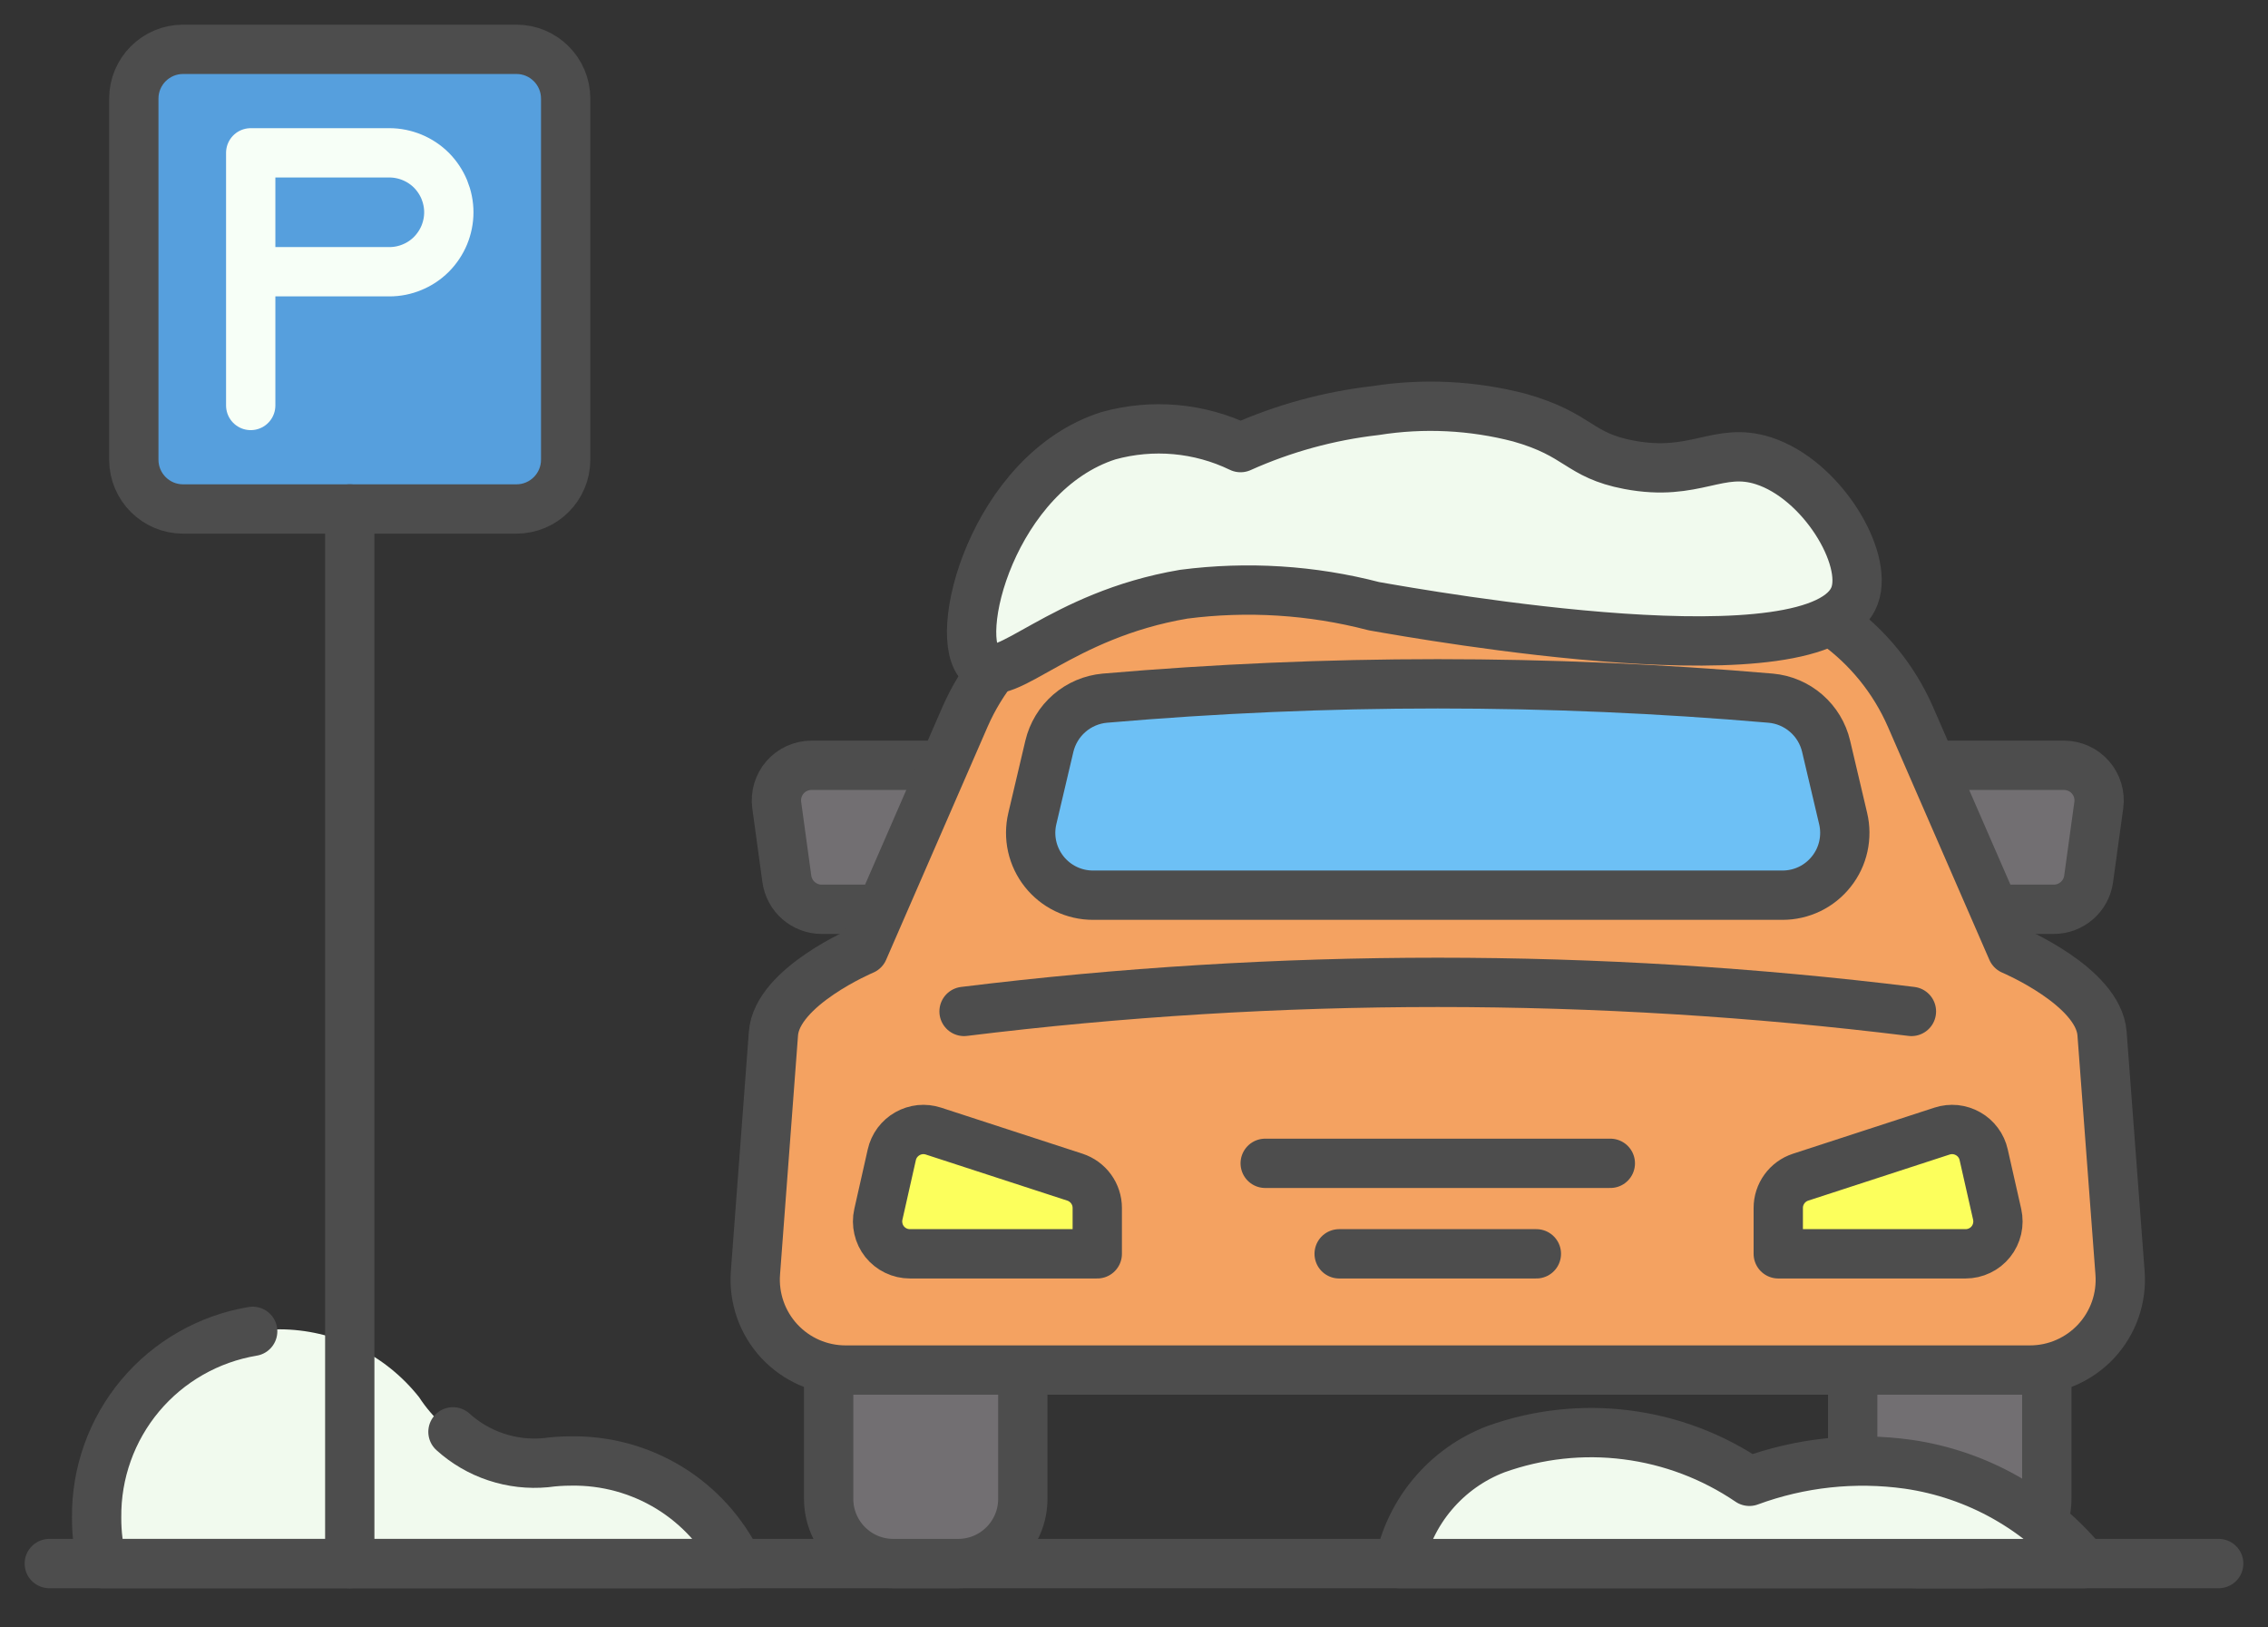
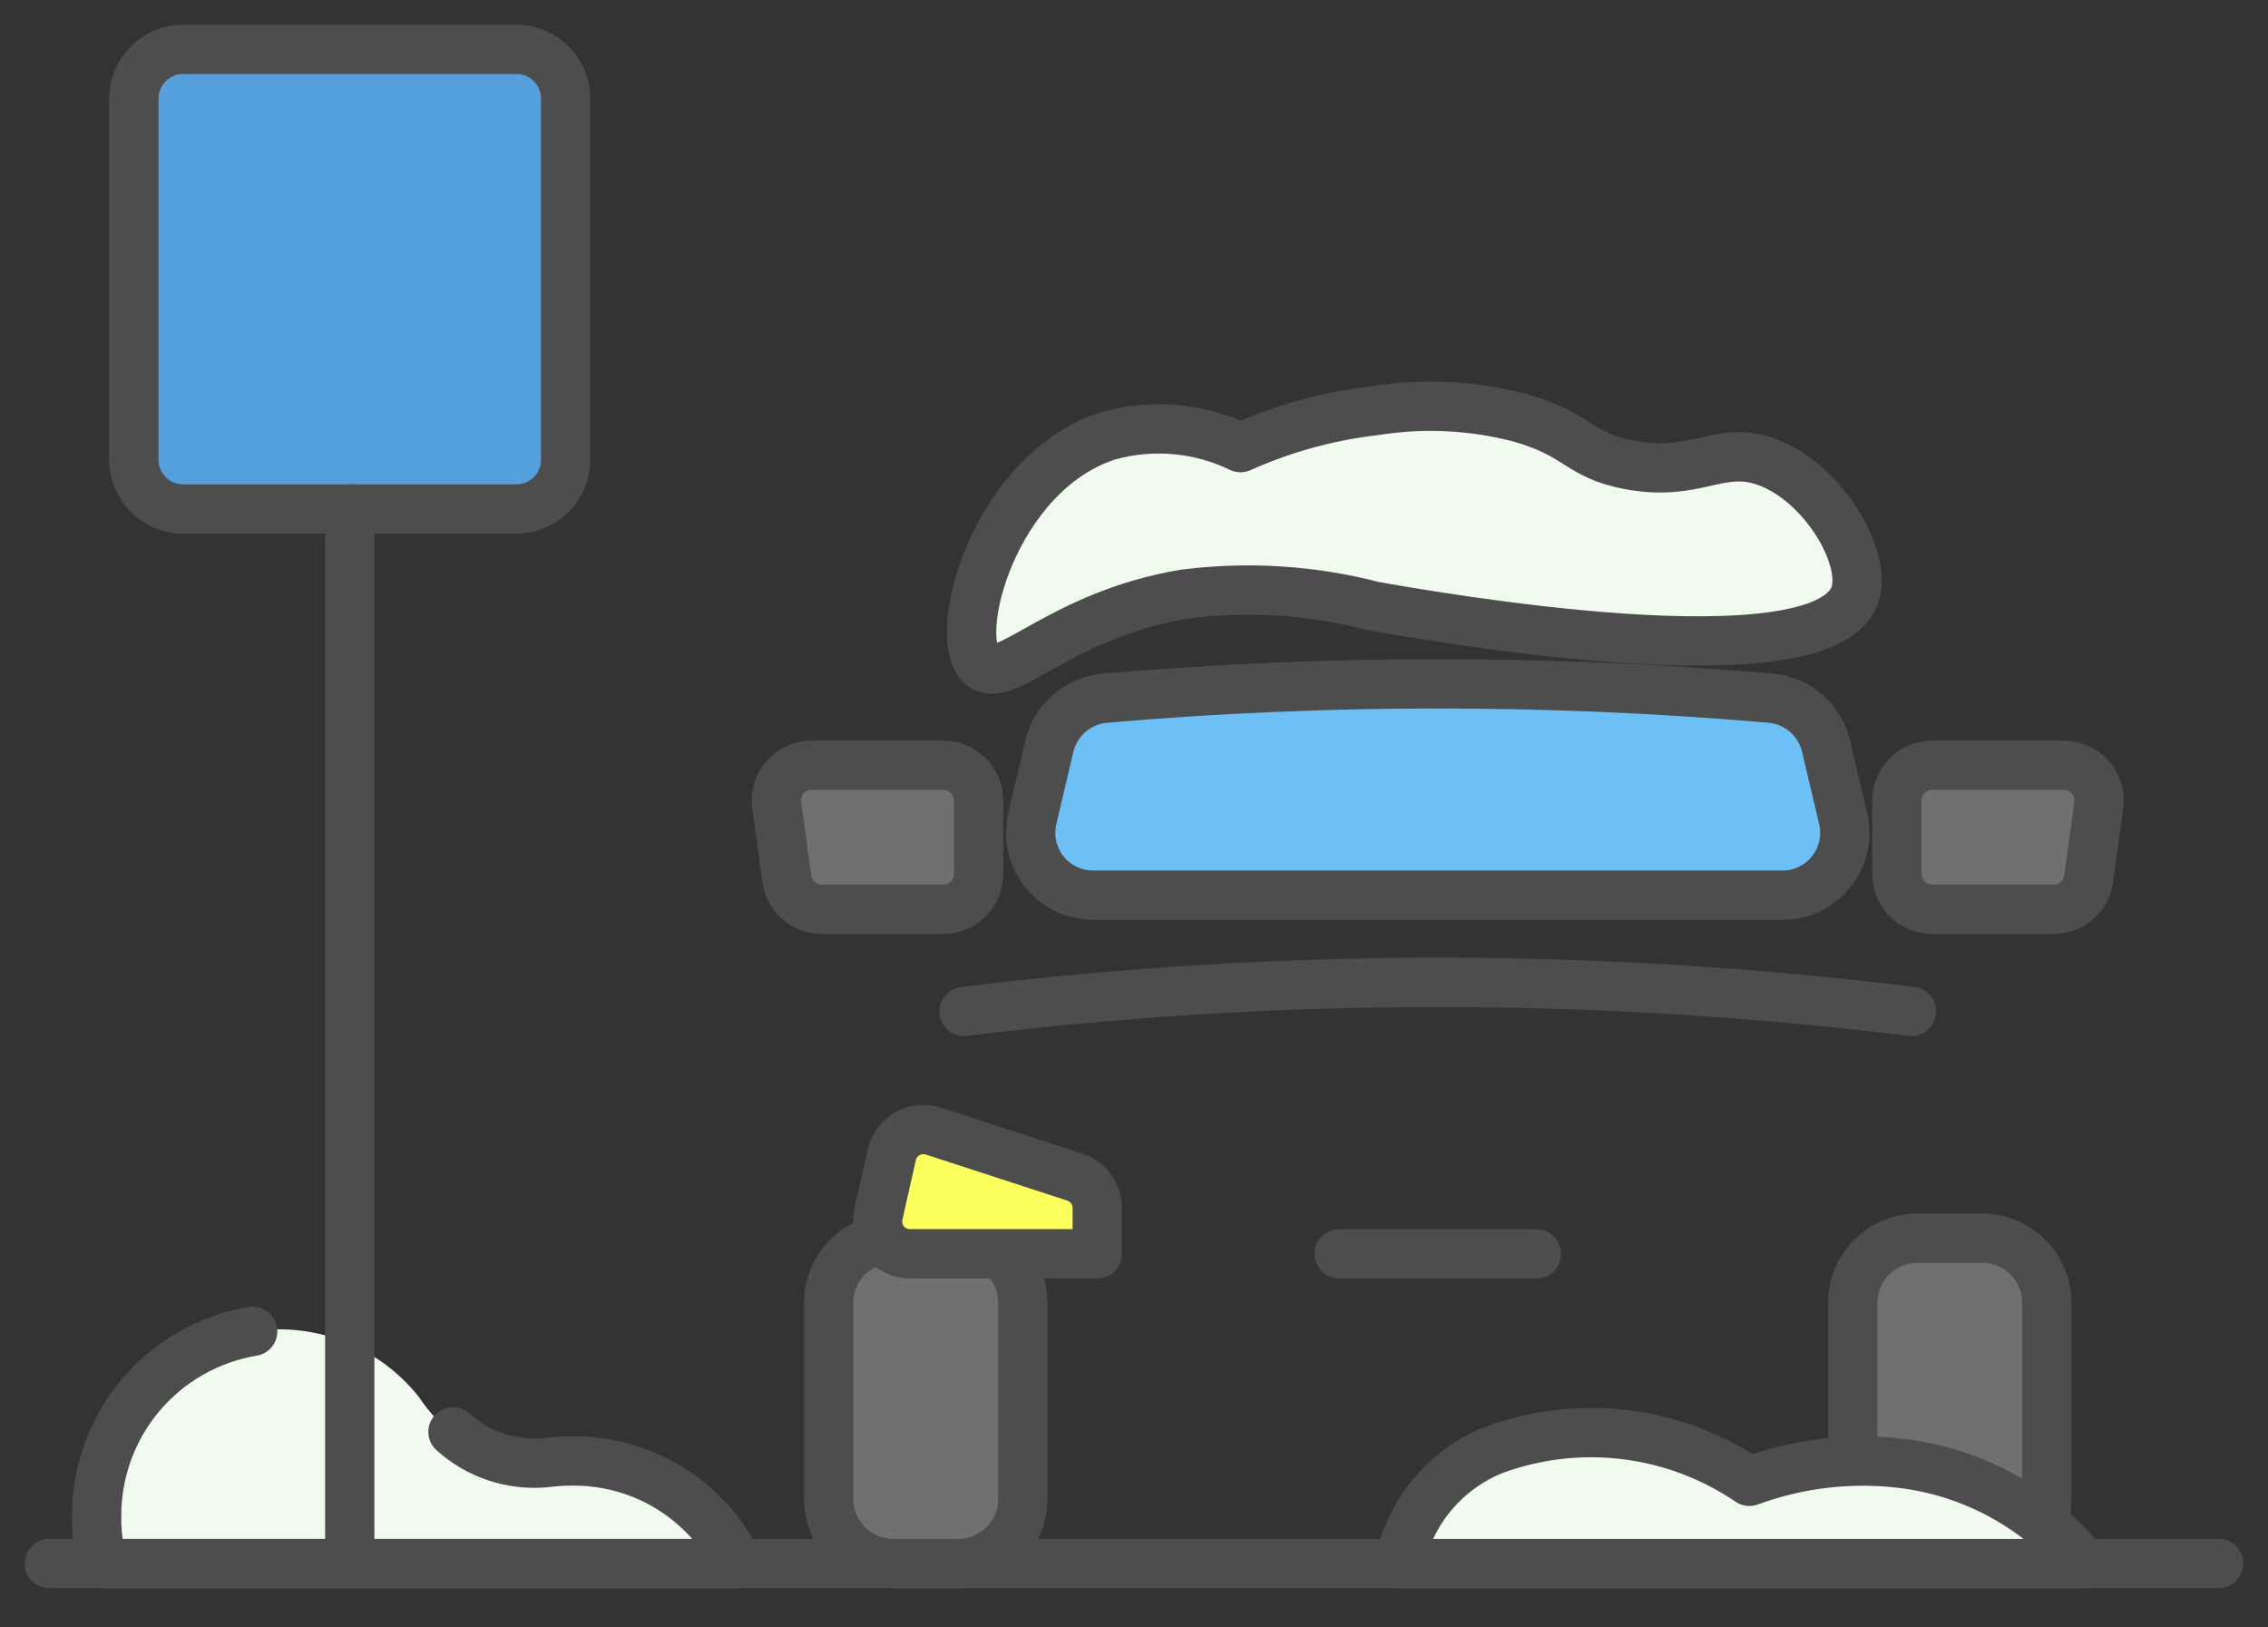
<svg xmlns="http://www.w3.org/2000/svg" width="46" height="33" viewBox="0 0 46 33" fill="none">
  <rect x="0" y="0" width="46" height="33" fill="#333333" stroke="none" />
  <path d="M14.969 31.705H2.075C1.997 31.401 1.959 31.088 1.96 30.774C1.946 29.776 2.329 28.813 3.024 28.097C3.72 27.381 4.671 26.97 5.67 26.955C6.215 26.956 6.753 27.081 7.243 27.32C7.733 27.558 8.163 27.905 8.501 28.333C8.778 28.757 9.16 29.102 9.611 29.334C10.061 29.567 10.564 29.678 11.07 29.659C11.239 29.636 11.409 29.625 11.579 29.625C12.284 29.613 12.977 29.802 13.578 30.17C14.178 30.539 14.661 31.072 14.969 31.705Z" fill="#F1FAEE" />
  <path d="M9.187 29.034C9.44 29.263 9.738 29.437 10.062 29.544C10.387 29.652 10.73 29.691 11.07 29.659C11.239 29.636 11.409 29.625 11.579 29.625C12.284 29.613 12.977 29.802 13.578 30.17C14.178 30.539 14.661 31.072 14.969 31.705H2.075C1.997 31.401 1.958 31.088 1.96 30.774C1.95 29.87 2.263 28.993 2.843 28.3C3.424 27.607 4.233 27.145 5.125 26.996" stroke="#4D4D4D" stroke-linecap="round" stroke-linejoin="round" />
  <path d="M10.473 1H3.714C3.162 1 2.714 1.448 2.714 2V9.321C2.714 9.874 3.162 10.321 3.714 10.321H10.473C11.026 10.321 11.473 9.874 11.473 9.321V2C11.473 1.448 11.026 1 10.473 1Z" fill="#569FDD" stroke="#4D4D4D" stroke-linecap="round" stroke-linejoin="round" />
-   <path d="M5.085 8.222V3.099H7.897C8.056 3.099 8.212 3.131 8.358 3.191C8.505 3.252 8.638 3.34 8.75 3.452C8.861 3.564 8.95 3.697 9.011 3.843C9.071 3.99 9.103 4.146 9.103 4.305C9.103 4.463 9.071 4.62 9.011 4.766C8.95 4.912 8.861 5.045 8.75 5.157C8.638 5.269 8.505 5.358 8.358 5.418C8.212 5.479 8.056 5.51 7.897 5.51H5.085" stroke="#F7FFF7" stroke-linecap="round" stroke-linejoin="round" />
  <path d="M7.094 10.321V31.705" stroke="#4D4D4D" stroke-linecap="round" stroke-linejoin="round" />
  <path d="M1 31.705H25.68H45" stroke="#4D4D4D" stroke-linecap="round" stroke-linejoin="round" />
  <path d="M19.432 25.107H18.12C17.395 25.107 16.807 25.695 16.807 26.42V30.393C16.807 31.118 17.395 31.705 18.12 31.705H19.432C20.157 31.705 20.745 31.118 20.745 30.393V26.42C20.745 25.695 20.157 25.107 19.432 25.107Z" fill="#726F72" stroke="#4D4D4D" stroke-linecap="round" stroke-linejoin="round" />
  <path d="M38.889 31.705H40.202C40.926 31.705 41.514 31.118 41.514 30.393V26.42C41.514 25.695 40.926 25.107 40.202 25.107H38.889C38.164 25.107 37.577 25.695 37.577 26.42V30.393C37.577 31.118 38.164 31.705 38.889 31.705Z" fill="#726F72" stroke="#4D4D4D" stroke-linecap="round" stroke-linejoin="round" />
  <path d="M19.135 18.438H16.665C16.493 18.438 16.327 18.375 16.197 18.262C16.067 18.149 15.983 17.993 15.959 17.822L15.754 16.327C15.74 16.227 15.748 16.124 15.777 16.026C15.806 15.929 15.855 15.839 15.922 15.762C15.989 15.685 16.072 15.624 16.164 15.582C16.257 15.54 16.358 15.518 16.459 15.518H19.135C19.229 15.518 19.321 15.536 19.408 15.572C19.494 15.608 19.573 15.66 19.639 15.726C19.705 15.793 19.757 15.871 19.793 15.958C19.829 16.044 19.847 16.137 19.847 16.23V17.725C19.847 17.819 19.829 17.911 19.793 17.998C19.757 18.084 19.705 18.163 19.639 18.229C19.573 18.295 19.494 18.348 19.408 18.383C19.321 18.419 19.229 18.438 19.135 18.438Z" fill="#726F72" stroke="#4D4D4D" stroke-linecap="round" stroke-linejoin="round" />
  <path d="M39.186 18.438H41.656C41.828 18.438 41.995 18.375 42.124 18.262C42.254 18.149 42.339 17.993 42.362 17.822L42.568 16.327C42.582 16.227 42.574 16.124 42.545 16.026C42.516 15.929 42.466 15.839 42.399 15.762C42.332 15.685 42.25 15.624 42.157 15.582C42.064 15.54 41.964 15.518 41.862 15.518H39.186C38.997 15.518 38.816 15.593 38.682 15.726C38.549 15.86 38.474 16.041 38.474 16.23V17.725C38.474 17.914 38.549 18.095 38.682 18.229C38.816 18.362 38.997 18.438 39.186 18.438Z" fill="#726F72" stroke="#4D4D4D" stroke-linecap="round" stroke-linejoin="round" />
-   <path d="M42.634 20.958C42.562 20.002 40.807 19.263 40.807 19.263L38.748 14.535C38.414 13.772 37.88 13.114 37.201 12.631C36.523 12.148 35.726 11.859 34.895 11.793C31.078 11.486 27.243 11.486 23.426 11.793C22.596 11.859 21.799 12.148 21.12 12.631C20.442 13.114 19.907 13.772 19.573 14.535L17.514 19.263C17.514 19.263 15.759 20.002 15.687 20.958L15.322 25.812C15.303 26.063 15.337 26.316 15.42 26.554C15.503 26.792 15.635 27.01 15.806 27.195C15.978 27.38 16.185 27.527 16.416 27.628C16.648 27.729 16.897 27.781 17.149 27.781H41.172C41.425 27.781 41.674 27.729 41.905 27.628C42.136 27.527 42.344 27.38 42.516 27.195C42.687 27.01 42.819 26.792 42.902 26.554C42.985 26.316 43.018 26.063 42.999 25.812L42.634 20.958Z" fill="#F4A261" stroke="#4D4D4D" stroke-linecap="round" stroke-linejoin="round" />
  <path d="M18.088 23.414L17.815 24.624C17.793 24.72 17.794 24.819 17.816 24.915C17.837 25.011 17.881 25.101 17.942 25.178C18.004 25.255 18.082 25.317 18.17 25.359C18.259 25.402 18.356 25.424 18.455 25.424H22.255V24.494C22.255 24.355 22.211 24.221 22.13 24.109C22.048 23.997 21.933 23.913 21.802 23.87L18.931 22.935C18.844 22.907 18.753 22.897 18.662 22.906C18.571 22.916 18.483 22.944 18.404 22.989C18.325 23.034 18.256 23.095 18.201 23.168C18.147 23.241 18.108 23.325 18.088 23.414Z" fill="#FCFF5C" stroke="#4D4D4D" stroke-linecap="round" stroke-linejoin="round" />
-   <path d="M40.233 23.414L40.507 24.624C40.528 24.72 40.528 24.819 40.506 24.915C40.484 25.011 40.441 25.101 40.379 25.178C40.318 25.255 40.24 25.317 40.151 25.359C40.062 25.402 39.965 25.424 39.867 25.424H36.067V24.494C36.067 24.355 36.111 24.221 36.192 24.109C36.273 23.997 36.388 23.913 36.52 23.87L39.39 22.935C39.477 22.907 39.569 22.897 39.66 22.906C39.75 22.916 39.838 22.944 39.917 22.989C39.997 23.034 40.066 23.095 40.12 23.168C40.175 23.241 40.213 23.325 40.233 23.414Z" fill="#FCFF5C" stroke="#4D4D4D" stroke-linecap="round" stroke-linejoin="round" />
  <path d="M36.153 18.152H22.168C21.978 18.152 21.789 18.109 21.618 18.026C21.446 17.943 21.296 17.822 21.177 17.672C21.059 17.523 20.976 17.349 20.934 17.162C20.893 16.976 20.894 16.783 20.938 16.598L21.283 15.134C21.345 14.873 21.486 14.639 21.688 14.464C21.89 14.288 22.142 14.181 22.408 14.157C26.901 13.769 31.42 13.769 35.913 14.157C36.18 14.181 36.432 14.288 36.634 14.464C36.836 14.639 36.977 14.873 37.038 15.134L37.383 16.598C37.427 16.783 37.428 16.976 37.387 17.162C37.346 17.349 37.263 17.523 37.144 17.672C37.026 17.822 36.875 17.943 36.704 18.026C36.532 18.109 36.344 18.152 36.153 18.152Z" fill="#6DC0F5" stroke="#4D4D4D" stroke-linecap="round" stroke-linejoin="round" />
  <path d="M19.553 20.509C25.934 19.723 32.387 19.723 38.768 20.509" stroke="#4D4D4D" stroke-linecap="round" stroke-linejoin="round" />
-   <path d="M25.661 23.589H32.661" stroke="#4D4D4D" stroke-linecap="round" stroke-linejoin="round" />
  <path d="M27.161 25.424H31.161" stroke="#4D4D4D" stroke-linecap="round" stroke-linejoin="round" />
  <path d="M19.911 13.495C19.267 12.954 20.145 9.582 22.482 8.835C23.375 8.588 24.327 8.673 25.161 9.076C26.028 8.687 26.949 8.434 27.893 8.326C28.869 8.171 29.866 8.22 30.822 8.469C32.043 8.816 32.006 9.228 33.036 9.424C34.387 9.681 34.848 9.047 35.768 9.344C36.945 9.723 37.898 11.311 37.616 12.076C36.943 13.903 28.943 12.48 27.867 12.292C26.609 11.964 25.299 11.882 24.009 12.049C21.49 12.476 20.397 13.904 19.911 13.495Z" fill="#F1FAEE" stroke="#4D4D4D" stroke-linecap="round" stroke-linejoin="round" />
  <path d="M42.271 31.705H28.381C28.485 31.184 28.719 30.698 29.062 30.293C29.405 29.887 29.845 29.574 30.341 29.385C31.189 29.081 32.096 28.981 32.989 29.095C33.883 29.208 34.736 29.531 35.481 30.037C36.509 29.658 37.616 29.539 38.701 29.691C40.101 29.893 41.374 30.612 42.271 31.705Z" fill="#F1FAEE" stroke="#4D4D4D" stroke-linecap="round" stroke-linejoin="round" />
</svg>